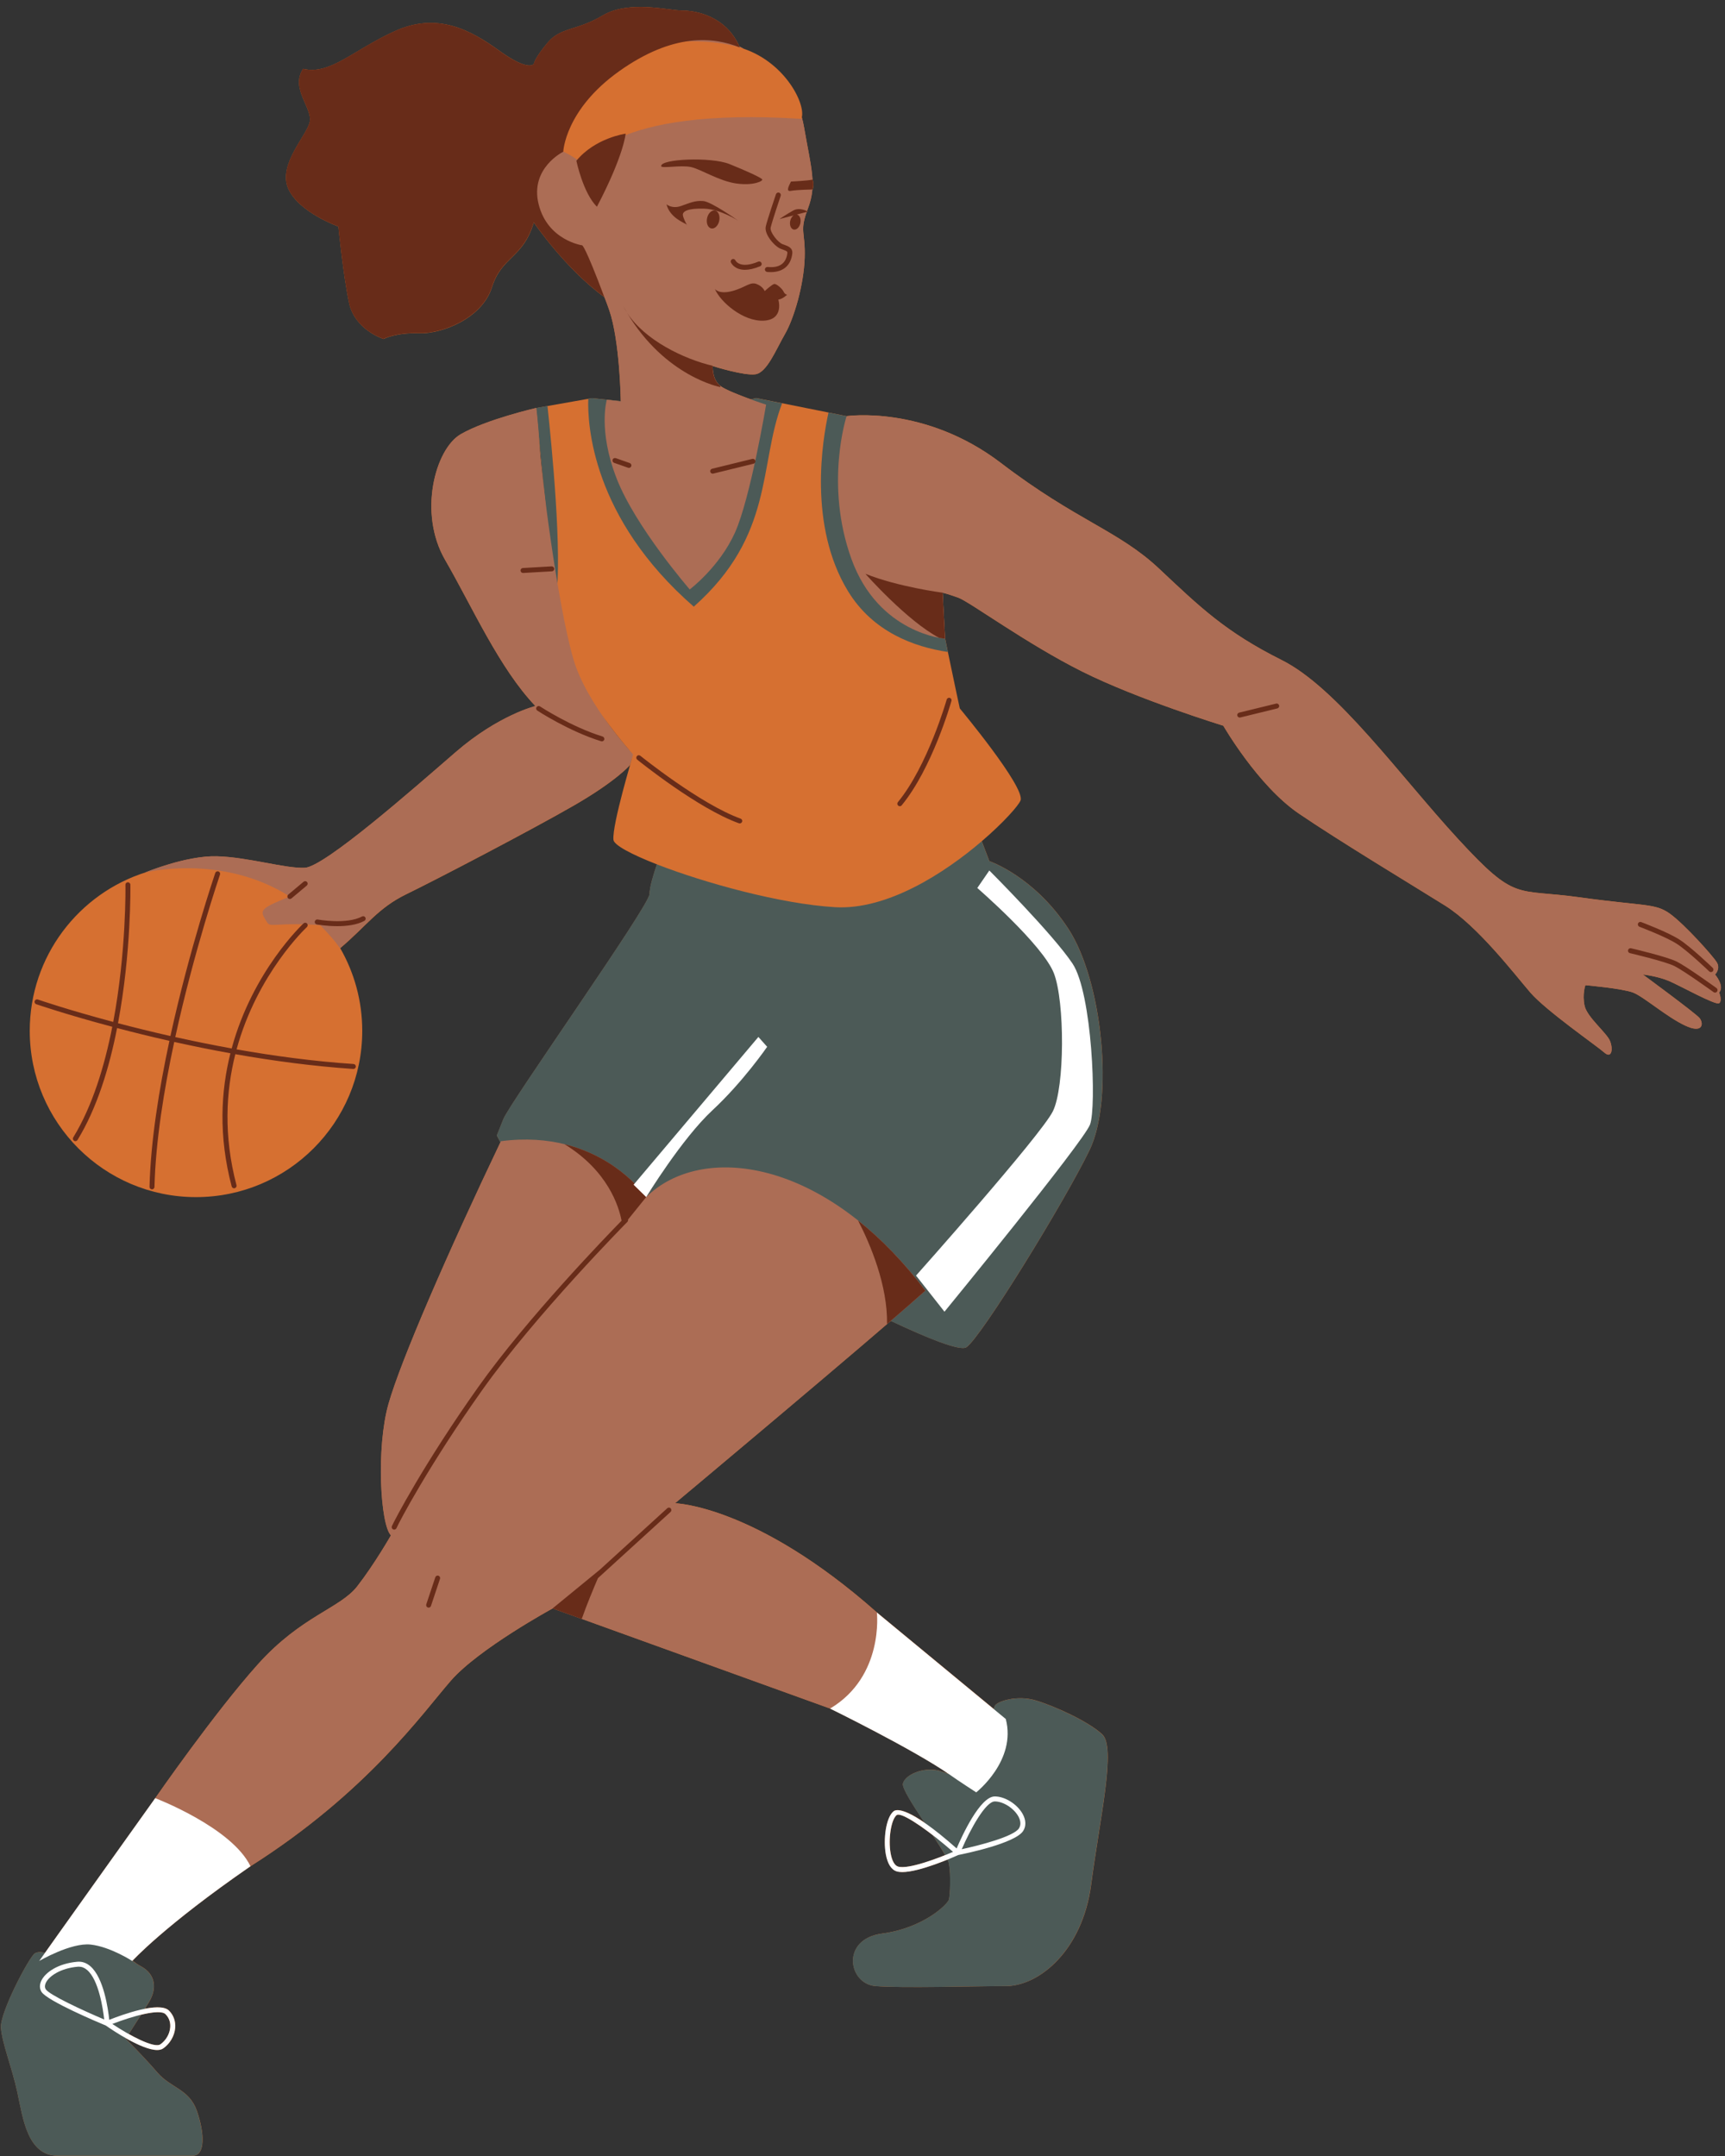
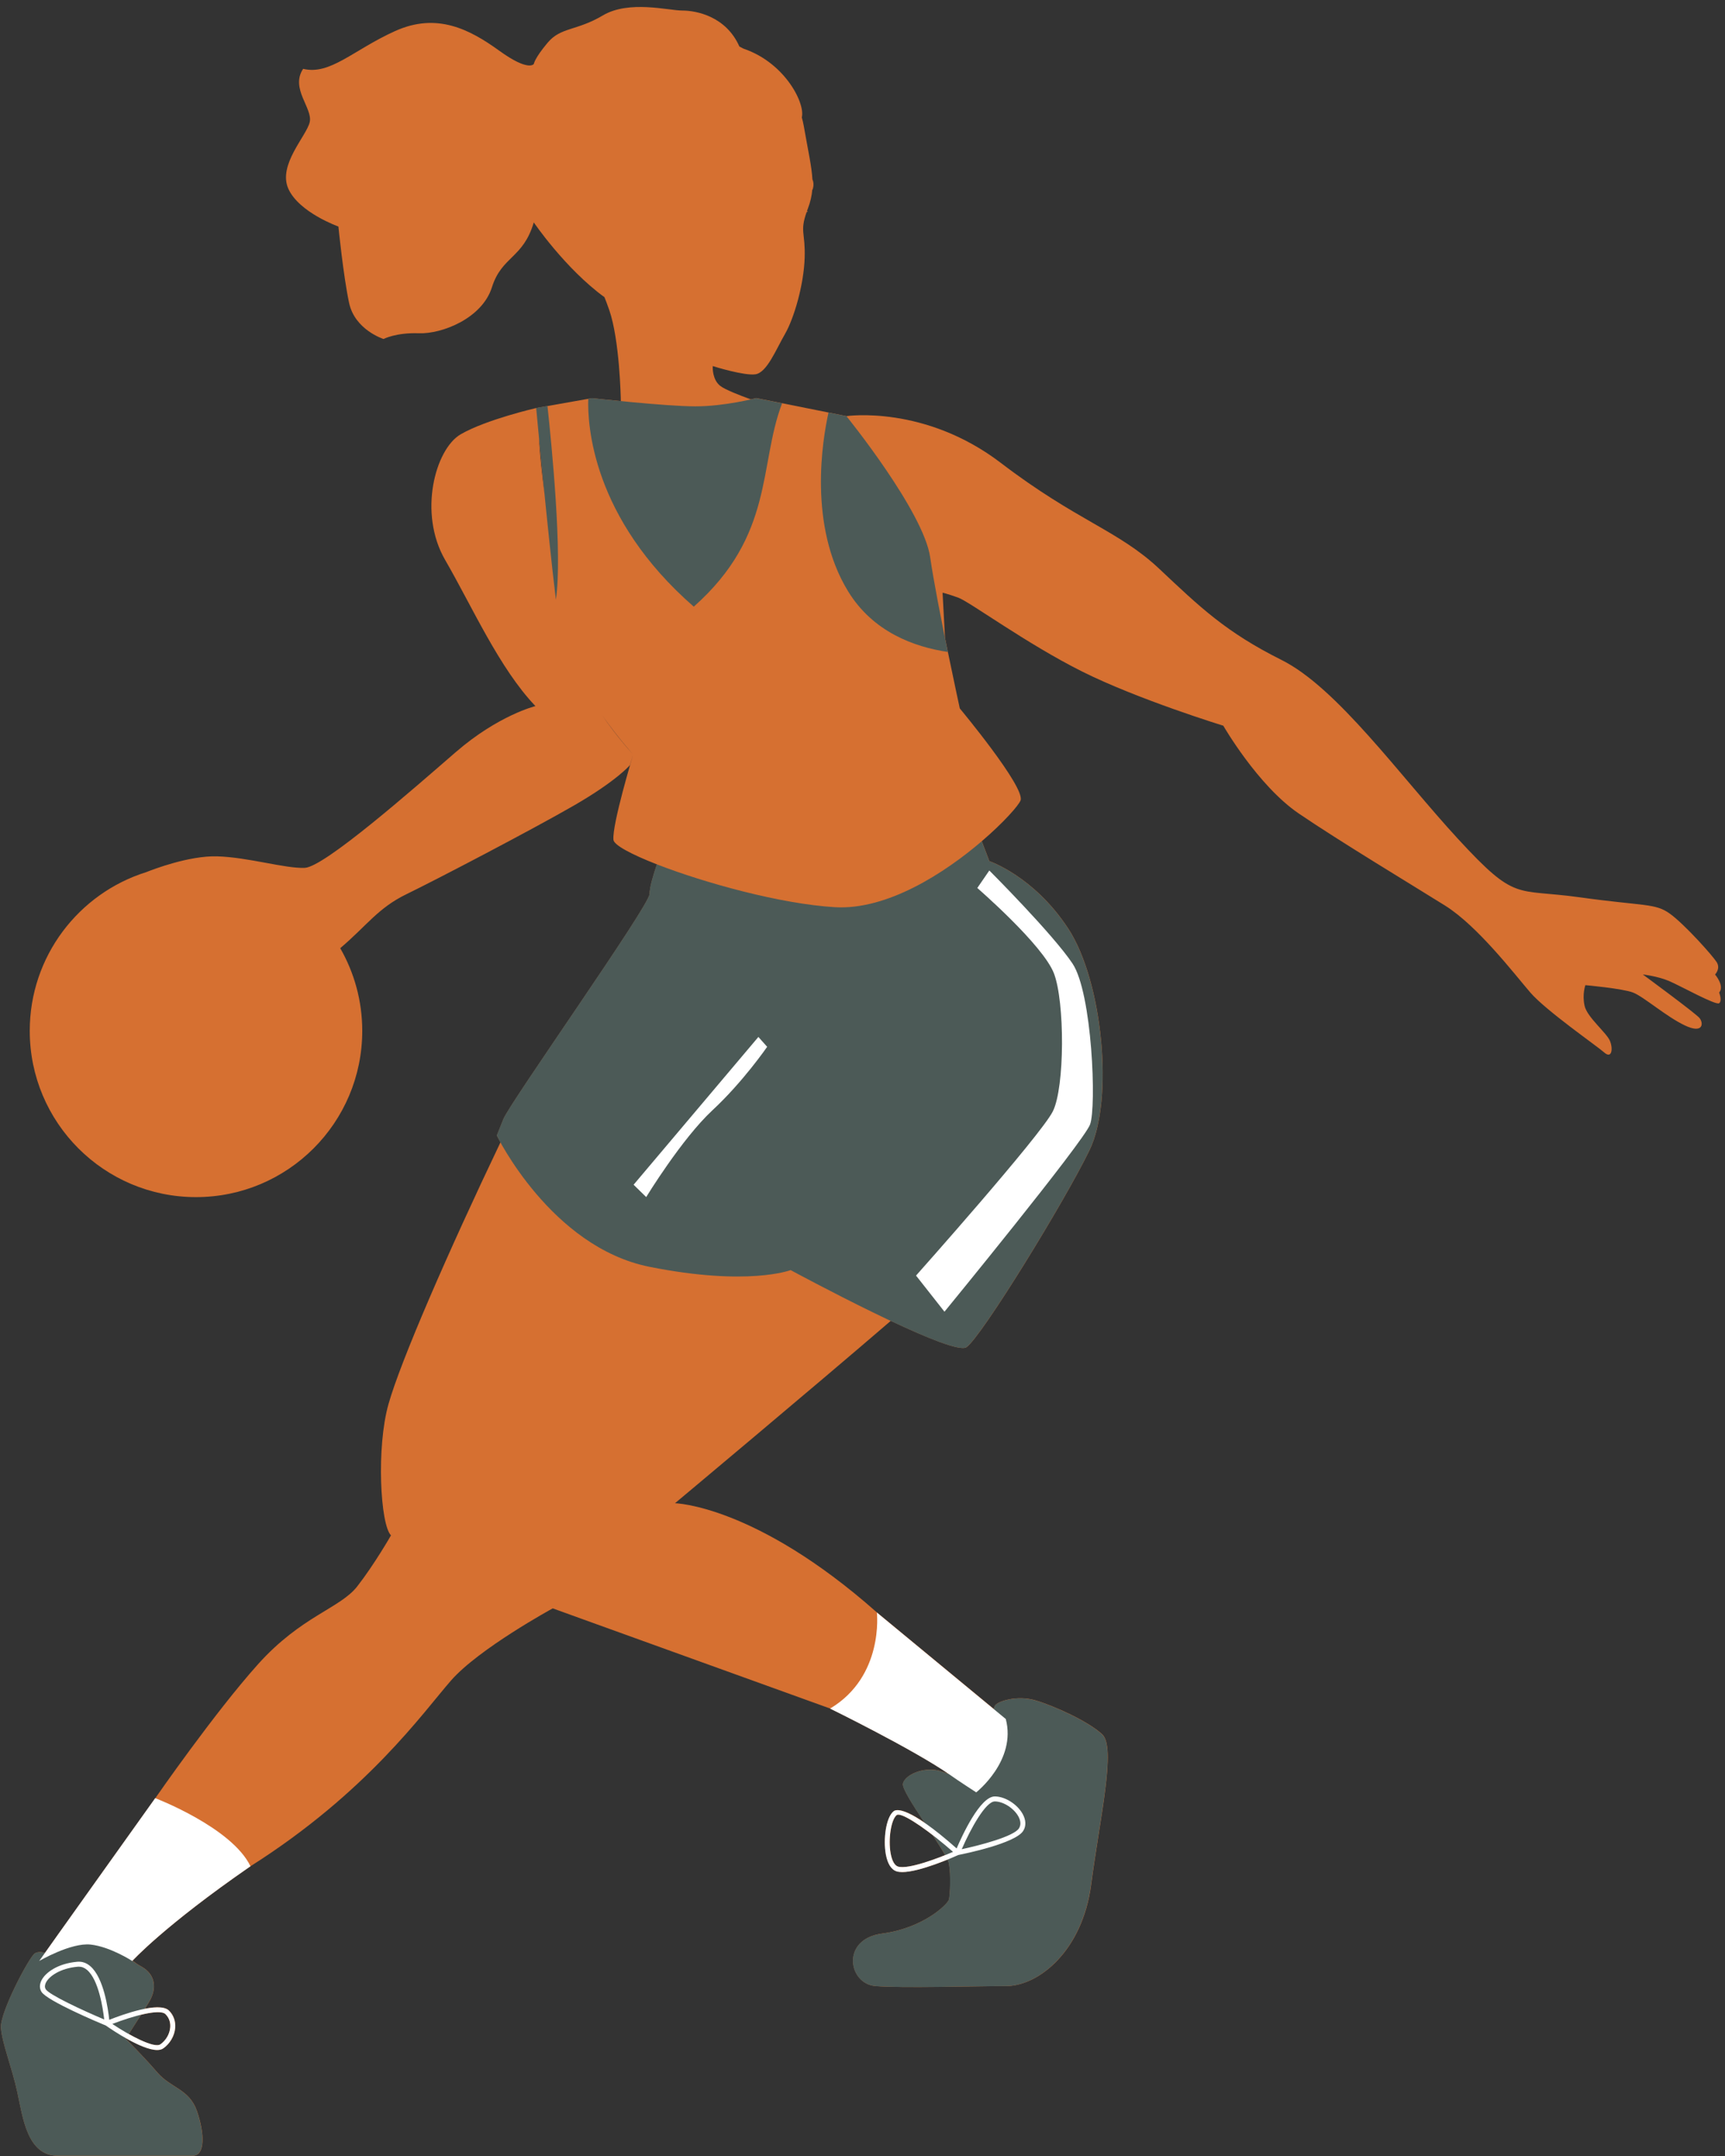
<svg xmlns="http://www.w3.org/2000/svg" height="496.5" preserveAspectRatio="xMidYMid meet" version="1.0" viewBox="-0.2 -1.6 397.3 496.5" width="397.3" zoomAndPan="magnify">
  <rect x="-0.2" y="-1.6" width="397.3" height="496.5" fill="#333333" stroke="none" />
  <g id="change1_1">
    <path d="M394.81,222.8c0,0,1.32-1.32,0.38-2.84c-0.95-1.51-7.37-8.7-10.78-11.16c-3.4-2.46-5.86-1.7-20.8-3.78 c-14.94-2.08-14.56,1.13-27.98-13.42c-13.42-14.56-27.8-34.79-40.65-41.22c-12.86-6.43-18.72-12.1-28.17-20.99 c-9.45-8.89-18.91-10.97-36.49-24.39c-17.58-13.42-35.55-10.78-35.55-10.78l-20.8-4.16c0,0-0.46,0.12-1.24,0.3 c-2.64-0.95-5.99-2.26-7.08-3.13c-0.02-0.01-0.03-0.03-0.05-0.04c-1.72-1.43-1.67-4.11-1.65-4.46c0-0.02,0-0.04,0-0.04 s0.03,0.01,0.05,0.02l0,0c0.51,0.16,7.24,2.24,9.78,1.88c2.65-0.38,4.73-5.67,6.81-9.27c2.08-3.59,4.35-11.34,4.54-17.58 c0.18-5.9-1.16-5.89,0.45-10.51c0.18-0.05,0.3-0.08,0.3-0.08s-0.09-0.05-0.23-0.12c0.07-0.21,0.14-0.41,0.23-0.63 c0.58-1.54,0.89-2.93,1.01-4.35c0.04,0,0.07,0,0.07,0s0.44-1.13,0-2.27c-0.01,0-0.03,0-0.04,0.01c-0.16-3.07-1-6.65-1.98-12.3 c-0.12-0.69-0.28-1.37-0.47-2.05c0.86-3.39-4.22-13.18-14.27-16.1c0.33,0.1,0.64,0.22,0.97,0.33c-0.35-0.2-0.72-0.38-1.08-0.57 c-3.08-6.97-9.95-8.27-13.12-8.27c-3.21,0-12.29-2.46-18.34,1.13c-6.05,3.59-9.64,2.65-12.67,6.24c-3.03,3.59-3.21,4.92-3.21,4.92 s-1.13,1.89-7.94-3.03c-6.81-4.92-14.37-8.89-24.01-4.54c-9.64,4.35-14.94,10.21-21.18,8.7c-3.03,4.54,2.27,9.08,1.51,12.29 c-0.76,3.21-7.37,9.83-4.92,15.32c2.46,5.48,11.53,8.7,11.53,8.7s1.13,11.34,2.46,17.58s7.94,8.32,7.94,8.32s2.84-1.51,8.13-1.32 c5.29,0.19,14.56-3.4,16.83-10.59c2.27-7.19,7.19-6.62,9.64-14.94c0,0,7.19,10.59,16.26,17.21c-0.07-0.18-0.13-0.36-0.2-0.54 c0.44,1.08,0.89,2.26,1.34,3.56c2.36,6.9,2.63,19.89,2.65,20.92c-3.8-0.37-6.62-0.68-6.62-0.68l-0.86,0.15l0,0l-12,2.12 c0,0-11.53,2.65-17.4,6.05s-9.83,18.15-3.59,28.93s12.48,24.96,20.8,33.66c0,0-8.51,2.08-18.34,10.59 c-9.83,8.51-30.25,26.47-34.79,26.66c-4.54,0.19-13.05-2.46-20.23-2.65c-6.39-0.17-14.56,2.95-16.29,3.64 c-15.54,4.87-26.82,19.39-26.82,36.54c0,21.15,17.14,38.29,38.29,38.29c21.15,0,38.29-17.14,38.29-38.29 c0-6.93-1.85-13.42-5.07-19.03c6.21-5.28,8.68-9.24,15.28-12.45c6.62-3.21,28.74-14.75,38.57-20.42s12.86-9.27,12.86-9.27 l0.76-2.46c0,0-3.58-3.83-7.19-9.1c3.78,5.35,7.19,9.1,7.19,9.1s-4.92,16.26-4.54,19.66c0.13,1.2,4.1,3.33,10.02,5.64c0,0,0,0,0,0 c-0.76,2.21-1.7,5.27-1.7,6.84c0,2.65-32.14,48.03-33.66,51.81c-1.51,3.78-1.51,3.78-1.51,3.78s0.28,0.58,0.83,1.57 c-12.06,25.25-22.96,50.27-25.79,60.26c-2.84,10.02-1.89,27.8,0.57,30.25c0,0-3.78,6.62-7.75,11.72 c-3.97,5.11-12.86,6.81-22.88,17.96c-10.02,11.16-23.64,30.82-23.64,30.82s-20.02,28.05-25.41,35.64c-0.69-0.2-1.62-0.32-2.33,0.1 c-1.26,0.76-8.07,13.61-7.82,17.14c0.25,3.53,2.52,9.08,3.78,14.87c1.26,5.8,2.27,14.62,9.33,14.62c7.06,0,27.98,0,31.01,0 s2.77-5.29,1.01-10.34c-1.76-5.04-6.05-5.29-9.08-8.82c-3.03-3.53-7.31-7.82-7.31-7.82s0.03-0.04,0.07-0.1 c2.45,1.39,5.27,2.71,7.18,2.71c0.56,0,1.04-0.11,1.4-0.37c1.54-1.07,2.59-2.87,2.75-4.69c0.13-1.53-0.37-2.95-1.41-4 c-0.97-0.97-3.17-0.91-5.58-0.44c0.31-0.5,0.61-0.98,0.89-1.43c2.02-3.28,1.51-6.55-1.76-8.32c-0.7-0.38-1.35-0.83-1.97-1.31 c0.59-0.64,8.09-8.59,27.18-21.76c26.85-17.02,39.71-35.36,46.14-42.73c6.43-7.37,23.45-16.64,23.45-16.64l6.72,2.43l0,0 l57.19,20.64c0,0,18.69,9.16,27.21,14.98l-2.38-0.74c-3.53-0.76-7.56,1.01-8.07,3.03c-0.25,1.01,2.3,4.96,4.96,8.98 c-5.03-3.45-6.63-2.97-7.07-2.63c-1.79,1.39-2.45,6.49-1.81,9.94c0.4,2.18,1.26,3.54,2.5,3.92c0.36,0.11,0.79,0.16,1.28,0.16 c2.83,0,7.49-1.68,10.41-2.87c0.17,0.36,0.28,0.67,0.32,0.9c0.5,2.77,0.25,7.31,0,8.32c-0.25,1.01-5.8,6.55-15.38,7.82 s-7.82,11.6-1.51,12.1c6.3,0.5,22.44,0,30,0c7.56,0,17.65-8.07,19.66-23.45c2.02-15.38,5.8-31.51,2.52-34.54 c-3.28-3.03-11.09-6.55-15.38-7.82c-4.29-1.26-8.82,0.25-9.33,1.26c-0.05,0.1-0.15,0.35-0.28,0.71l-26.89-22.2 c-27.98-24.77-46.51-25.15-46.51-25.15s32.42-27.11,49.7-42c8.28,3.9,15.96,7.05,17.42,6.08c3.4-2.27,22.69-33.66,28.36-45.38 c5.67-11.72,3.03-38.95-4.92-51.05c-7.94-12.1-18.15-15.5-18.15-15.5l-1.75-4.59c5.1-4.37,8.51-8.27,8.93-9.4 c1.13-3.03-13.99-21.18-13.99-21.18s-1.27-5.83-2.75-13.01l0,0c-0.19-0.91-0.38-1.85-0.57-2.79c-0.01-0.03-0.01-0.06-0.02-0.08 c-0.02-0.12-0.05-0.25-0.07-0.37l-0.56-10.4c0,0,0.95,0.19,3.59,1.13c2.65,0.95,15.69,10.59,28.55,17.02 c12.86,6.43,32.52,12.48,32.52,12.48s7.94,13.8,17.4,20.23c9.45,6.43,26.09,16.45,33.66,21.18c7.56,4.73,16.07,15.88,19.66,20.04 c3.59,4.16,15.32,12.29,17.02,13.8c1.7,1.51,2.08-0.76,1.32-2.65c-0.76-1.89-5.29-5.48-5.86-8.13c-0.57-2.65,0.19-4.73,0.19-4.73 s8.51,0.76,10.97,1.7c2.46,0.95,7.56,5.48,11.91,7.56c4.35,2.08,4.35-0.57,3.4-1.7c-0.95-1.13-13.05-10.02-13.05-10.02 s3.4,0.38,6.05,1.51c2.65,1.13,10.78,5.67,11.53,5.11c0.76-0.57,0-2.46,0-2.46C397.08,225.45,394.81,222.8,394.81,222.8z M37.92,462.21c1.03,1.03,1.15,2.24,1.08,3.09c-0.13,1.49-1,2.97-2.26,3.86c-1,0.7-4.12-0.6-7.29-2.38 c0.68-1.05,1.77-2.74,2.84-4.44C34.91,461.7,37.19,461.47,37.92,462.21z M206.65,428.23c-0.79-0.24-1.4-1.32-1.71-3.03 c-0.6-3.3,0.11-7.83,1.39-8.83c0.09-0.07,0.22-0.1,0.38-0.1c1.22,0,4.37,1.98,7.88,4.68c1.15,1.75,2.2,3.38,2.89,4.64 C213.86,427.03,208.6,428.82,206.65,428.23z M171.26,203.75c-0.21-0.05-0.41-0.1-0.62-0.16 C170.84,203.64,171.05,203.7,171.26,203.75z M176.34,204.94c0.2,0.04,0.4,0.08,0.6,0.13C176.74,205.02,176.54,204.98,176.34,204.94 z M178.85,205.46c0.26,0.05,0.52,0.1,0.77,0.15C179.37,205.56,179.11,205.51,178.85,205.46z M181.5,205.96 c0.21,0.04,0.42,0.08,0.62,0.11C181.91,206.04,181.7,206,181.5,205.96z M184.52,206.47c0.15,0.02,0.3,0.04,0.46,0.07 C184.83,206.51,184.68,206.49,184.52,206.47z M186.88,206.79c0.25,0.03,0.5,0.06,0.74,0.09 C187.37,206.85,187.13,206.83,186.88,206.79z M189.25,207.06c0.23,0.02,0.46,0.05,0.68,0.07 C189.71,207.11,189.48,207.09,189.25,207.06z M208.32,203.68c-0.21,0.1-0.43,0.19-0.64,0.28 C207.89,203.87,208.11,203.78,208.32,203.68z M218.74,197.67C218.74,197.67,218.74,197.67,218.74,197.67 C218.74,197.67,218.74,197.67,218.74,197.67z M216.91,198.9c-0.19,0.13-0.39,0.25-0.58,0.37 C216.52,199.14,216.72,199.02,216.91,198.9z M215,200.1c-0.22,0.14-0.45,0.27-0.67,0.41C214.55,200.37,214.78,200.24,215,200.1z M212.97,201.3c-0.21,0.12-0.41,0.24-0.62,0.35C212.55,201.53,212.76,201.41,212.97,201.3z M210.36,202.7c0,0-0.01,0-0.01,0.01 C210.35,202.71,210.35,202.71,210.36,202.7z M203.39,205.62c0.22-0.07,0.44-0.15,0.66-0.23 C203.83,205.47,203.61,205.55,203.39,205.62z M205.51,204.86c0.24-0.09,0.48-0.19,0.73-0.29 C205.99,204.67,205.75,204.77,205.51,204.86z M198.53,206.86c0.22-0.04,0.43-0.07,0.65-0.12 C198.97,206.78,198.75,206.82,198.53,206.86z M201.28,206.25C201.29,206.25,201.29,206.25,201.28,206.25 C201.29,206.25,201.29,206.25,201.28,206.25z M194.2,207.32c0.22-0.01,0.44-0.02,0.66-0.03 C194.64,207.3,194.42,207.32,194.2,207.32z M196.32,207.18c0.24-0.03,0.49-0.05,0.73-0.09 C196.81,207.12,196.57,207.15,196.32,207.18z M173.8,204.36c-0.07-0.02-0.15-0.04-0.22-0.05 C173.65,204.33,173.73,204.35,173.8,204.36z M124.05,100.36c0.02,0.16,0.03,0.32,0.05,0.49c0.03,0.29,0.06,0.58,0.08,0.88 c0.02,0.23,0.04,0.46,0.07,0.7c0.03,0.33,0.07,0.67,0.1,1.02c0.01,0.11,0.02,0.22,0.03,0.34c0.04,0.45,0.09,0.91,0.13,1.38 c0,0.01,0,0.02,0,0.03c0.2,2.05,0.42,4.26,0.65,6.55c0.01,0.08,0.02,0.15,0.02,0.23c0.01,0.12,0.02,0.23,0.04,0.35 c-0.64-5.17-1.06-9.32-1.18-11.29c-0.05-0.78-0.09-1.49-0.14-2.15c0.02,0.2,0.04,0.41,0.06,0.62 C123.99,99.78,124.02,100.07,124.05,100.36z M153.29,198.27c-0.06-0.02-0.12-0.04-0.18-0.07 C153.18,198.22,153.23,198.24,153.29,198.27z M168.6,203.06c-0.17-0.05-0.35-0.09-0.52-0.14 C168.25,202.97,168.43,203.02,168.6,203.06z M163.02,201.49c-0.1-0.03-0.19-0.06-0.29-0.09 C162.82,201.43,162.92,201.46,163.02,201.49z M160.54,200.73c-0.12-0.04-0.23-0.07-0.35-0.11 C160.31,200.65,160.42,200.69,160.54,200.73z M221.05,196c-0.18,0.13-0.36,0.27-0.54,0.4C220.69,196.27,220.87,196.14,221.05,196z M224.41,193.38c-0.16,0.13-0.32,0.26-0.49,0.39C224.09,193.64,224.25,193.51,224.41,193.38z M222.81,194.67 c-0.19,0.15-0.38,0.3-0.58,0.45C222.42,194.96,222.61,194.81,222.81,194.67z" fill="#D67031" />
  </g>
  <g id="change2_1">
    <path d="M181.9,290.87c0,0-9.83,3.78-32.52-0.76c-22.69-4.54-35.17-30.25-35.17-30.25s0,0,1.51-3.78 c1.51-3.78,33.66-49.16,33.66-51.81c0-1.58,0.94-4.63,1.7-6.84c10.93,4.26,28.52,9.13,41.03,9.87c12.05,0.71,25.29-7.89,33.8-15.18 l1.75,4.59c0,0,10.21,3.4,18.15,15.5c7.94,12.1,10.59,39.33,4.92,51.05c-5.67,11.72-24.96,43.11-28.36,45.38 C218.97,310.92,181.9,290.87,181.9,290.87z M159.59,138.1c18.59-16.5,14.91-32.57,20.34-46.83l-5.97-1.19c0,0-7.19,1.89-13.99,1.89 c-6.81,0-23.82-1.89-23.82-1.89l-0.86,0.15C135.09,96.05,136.1,117.62,159.59,138.1z M218.1,148.53 c-1.53-7.46-3.28-16.38-4.06-21.78c-1.51-10.59-19.29-32.52-19.29-32.52l-4.13-0.83c-1.38,6.2-4.74,26.04,4.51,41.16 C200.85,143.9,210.28,147.36,218.1,148.53z M125.89,91.88l-2.6,0.46c0,0,2.62,28.28,4.54,44.14 C129.38,126.15,126.83,100.56,125.89,91.88z M253.63,397.77c-3.28-3.03-11.09-6.55-15.38-7.82c-4.29-1.26-8.82,0.25-9.33,1.26 s-5.8,17.14-5.8,17.14l-7.31-2.27c-3.53-0.76-7.56,1.01-8.07,3.03c-0.5,2.02,10.08,15.63,10.59,18.4c0.5,2.77,0.25,7.31,0,8.32 c-0.25,1.01-5.8,6.55-15.38,7.82c-9.58,1.26-7.82,11.6-1.51,12.1c6.3,0.5,22.44,0,30,0c7.56,0,17.65-8.07,19.66-23.45 C253.13,416.93,256.91,400.79,253.63,397.77z M36.06,475.67c-3.03-3.53-7.31-7.82-7.31-7.82s3.28-5.04,5.29-8.32 c2.02-3.28,1.51-6.55-1.76-8.32c-3.28-1.76-5.29-5.04-10.34-6.05c-5.04-1.01-10.84,3.28-10.84,3.28s-2.02-1.01-3.28-0.25 c-1.26,0.76-8.07,13.61-7.82,17.14c0.25,3.53,2.52,9.08,3.78,14.87s2.27,14.62,9.33,14.62c7.06,0,27.98,0,31.01,0 c3.03,0,2.77-5.29,1.01-10.34C43.37,479.45,39.08,479.2,36.06,475.67z" fill="#4C5A57" />
  </g>
  <g id="change3_1">
-     <path d="M395.76,226.96c0,0,0.76,1.89,0,2.46c-0.76,0.57-8.89-3.97-11.53-5.11c-2.65-1.13-6.05-1.51-6.05-1.51 s12.1,8.89,13.05,10.02c0.95,1.13,0.95,3.78-3.4,1.7c-4.35-2.08-9.45-6.62-11.91-7.56c-2.46-0.95-10.97-1.7-10.97-1.7 s-0.76,2.08-0.19,4.73c0.57,2.65,5.11,6.24,5.86,8.13c0.76,1.89,0.38,4.16-1.32,2.65c-1.7-1.51-13.42-9.64-17.02-13.8 c-3.59-4.16-12.1-15.32-19.66-20.04c-7.56-4.73-24.2-14.75-33.66-21.18c-9.45-6.43-17.4-20.23-17.4-20.23s-19.66-6.05-32.52-12.48 c-12.86-6.43-25.9-16.07-28.55-17.02c-2.65-0.95-3.59-1.13-3.59-1.13l0.57,10.59c0,0-15.32-1.13-21.56-18.34 c-6.24-17.21-1.13-32.9-1.13-32.9s17.96-2.65,35.55,10.78c17.58,13.42,27.04,15.5,36.49,24.39c9.45,8.89,15.32,14.56,28.17,20.99 c12.86,6.43,27.23,26.66,40.65,41.22s13.05,11.35,27.98,13.42c14.94,2.08,17.4,1.32,20.8,3.78c3.4,2.46,9.83,9.64,10.78,11.16 c0.95,1.51-0.38,2.84-0.38,2.84S397.08,225.45,395.76,226.96z M66.56,204.84c-6.05,2.46-7,3.03-5.86,4.92 c1.13,1.89,0.57,1.7,4.73,1.51c4.16-0.19,8.13,0.19,8.13,0.19s3.03,3.03,4.54,5.29c6.24-5.29,8.7-9.27,15.32-12.48 c6.62-3.21,28.74-14.75,38.57-20.42c9.83-5.67,12.86-9.27,12.86-9.27l0.76-2.46c0,0-10.78-11.53-13.8-22.12 c-3.71-12.99-7.37-42.54-7.75-48.97c-0.38-6.43-0.76-8.7-0.76-8.7s-11.53,2.65-17.4,6.05c-5.86,3.4-9.83,18.15-3.59,28.93 c6.24,10.78,12.48,24.96,20.8,33.66c0,0-8.51,2.08-18.34,10.59c-9.83,8.51-30.25,26.47-34.79,26.66 c-4.54,0.19-13.05-2.46-20.23-2.65c-7.19-0.19-16.64,3.78-16.64,3.78S50.68,194.82,66.56,204.84z M148.63,274.05 c0,0-10.59-15.88-33.47-12.86c-12.1,25.34-23.07,50.49-25.9,60.51c-2.84,10.02-1.89,27.8,0.57,30.25c0,0-3.78,6.62-7.75,11.72 c-3.97,5.11-12.86,6.81-22.88,17.96c-10.02,11.16-23.64,30.82-23.64,30.82s15.32,7.37,21.93,15.69 c26.85-17.02,39.71-35.36,46.14-42.73c6.43-7.37,23.45-16.64,23.45-16.64l63.91,23.07c0,0,13.05-5.29,10.78-22.12 c-27.98-24.77-46.51-25.15-46.51-25.15s46.14-38.57,57.67-48.97C189.66,264.78,161.29,261.57,148.63,274.05z M135.01,58.87 c0,0,2.65,3.78,5.11,10.97s2.65,20.99,2.65,20.99l-3.21-0.38c0,0-2.08,7,2.27,18.15c4.35,11.16,16.83,25.53,16.83,25.53 s6.81-5.11,10.4-13.05c3.59-7.94,7.19-29.5,7.19-29.5s-8.7-2.84-10.59-4.35c-1.89-1.51-1.7-4.54-1.7-4.54s7.19,2.27,9.83,1.89 c2.65-0.38,4.73-5.67,6.81-9.27c2.08-3.59,4.35-11.34,4.54-17.58c0.19-6.24-1.32-5.86,0.76-11.35c2.08-5.48,0.76-9.08-0.95-18.91 c-0.12-0.69-0.28-1.37-0.47-2.05c-0.03,0.12-0.05,0.25-0.09,0.35c-44.62-2.84-49.92,10.59-49.92,10.59 c-3.4-2.46-4.92-3.03-4.92-3.03l-2.46-1.7c0,0,2.27-12.67,9.83-17.96c7.56-5.29,22.88-7.37,33.28-4.35 c0.33,0.1,0.64,0.22,0.97,0.33c-3.55-1.98-7.73-3.48-12.5-4.3c-15.32-2.65-36.49,17.21-35.55,35.36S135.01,58.87,135.01,58.87z" fill="#AC6D55" />
-   </g>
+     </g>
  <g id="change4_1">
-     <path d="M88.12,76.45c0,0-6.62-2.08-7.94-8.32s-2.46-17.58-2.46-17.58s-9.08-3.21-11.53-8.7 c-2.46-5.48,4.16-12.1,4.92-15.32c0.76-3.21-4.54-7.75-1.51-12.29c6.24,1.51,11.53-4.35,21.18-8.7c9.64-4.35,17.21-0.38,24.01,4.54 c6.81,4.92,7.94,3.03,7.94,3.03s0.19-1.32,3.21-4.92c3.03-3.59,6.62-2.65,12.67-6.24c6.05-3.59,15.13-1.13,18.34-1.13 s10.21,1.32,13.24,8.51c-6.05-2.46-15.32-3.4-27.8,5.48c-12.48,8.89-12.86,18.53-12.86,18.53s-7.75,3.78-5.67,12.1 c2.08,8.32,10.02,9.45,10.02,9.45s0.57-0.19,5.11,11.91c-9.08-6.62-16.26-17.21-16.26-17.21c-2.46,8.32-7.37,7.75-9.64,14.94 c-2.27,7.19-11.53,10.78-16.83,10.59C90.96,74.94,88.12,76.45,88.12,76.45z M132.55,35.42c0,0,1.51,7.37,4.73,10.59 c6.24-11.91,6.62-16.83,6.62-16.83S136.9,30.13,132.55,35.42z M158.08,50.23c-0.01-0.03-0.05-0.07-0.11-0.11 C158.06,50.28,158.11,50.34,158.08,50.23z M161.74,44.69c-1.89-0.13-2.9,0.38-5.04,1.13c-2.14,0.76-3.4-0.38-3.4-0.38 c0.81,3.13,4.06,4.23,4.68,4.68c-0.25-0.41-0.81-1.52-0.9-2.16c-0.13-0.88,1.13-1.64,4.92-1.51c3.78,0.13,7.82,2.77,7.82,2.77 S163.63,44.81,161.74,44.69z M182.47,46.89c-1.58,0.88-3.15,1.95-3.15,1.95s2.02-0.5,2.96-0.76c0.08-0.02,0.19-0.05,0.29-0.08 c-0.35,0.25-0.65,0.71-0.77,1.28c-0.2,0.95,0.15,1.84,0.8,1.98c0.65,0.14,1.34-0.52,1.54-1.48c0.2-0.95-0.15-1.84-0.8-1.98 c-0.01,0-0.01,0-0.02,0c1.13-0.3,2.55-0.67,2.55-0.67S184.05,46.01,182.47,46.89z M165.45,49.24c0.24-1.14-0.19-2.2-0.96-2.36 s-1.6,0.62-1.84,1.76c-0.24,1.14,0.19,2.2,0.96,2.36C164.39,51.17,165.21,50.38,165.45,49.24z M180.34,54.73l-0.31-0.11 c-1.01-0.37-2.96-2.73-2.73-3.82c0.31-1.4,2.29-7.25,2.31-7.31c0.1-0.3-0.06-0.62-0.36-0.73c-0.3-0.1-0.62,0.06-0.73,0.36 c-0.08,0.24-2.03,5.97-2.35,7.44c-0.4,1.85,2.13,4.65,3.45,5.13l0.32,0.12c1.16,0.42,1.25,0.52,1.2,0.91 c-0.3,2.36-1.83,3.43-4.54,3.16c-0.3-0.03-0.59,0.2-0.63,0.51c-0.03,0.31,0.2,0.59,0.51,0.63c0.3,0.03,0.58,0.04,0.86,0.04 c2.81,0,4.59-1.5,4.93-4.2C182.45,55.49,181.38,55.1,180.34,54.73z M171.38,60.53c0.91,0,2.06-0.22,3.5-0.82 c0.29-0.12,0.43-0.46,0.31-0.75c-0.12-0.29-0.46-0.43-0.75-0.31c-4.2,1.75-5.2-0.18-5.25-0.28c-0.13-0.29-0.47-0.41-0.75-0.29 c-0.29,0.13-0.42,0.47-0.29,0.75C168.19,58.94,168.92,60.53,171.38,60.53z M180.27,65.55c-0.32-0.69-1.64-1.83-2.14-1.76 s-2.21,1.64-2.21,1.64s-0.38-1.07-1.89-1.64c-1.51-0.57-2.52,0.82-5.61,1.64c-3.09,0.82-3.97-0.5-3.97-0.5 c1.26,3.03,6.55,7.56,11.28,7.31c4.73-0.25,3.34-4.85,3.34-4.85c1.01-0.13,2.02-1.13,2.02-1.13S180.58,66.24,180.27,65.55z M152.09,36.68c0.1,0.56,4.6-0.32,6.87,0.19c2.27,0.5,6.43,3.21,10.4,3.78s6.24-0.57,5.99-0.95c-0.25-0.38-3.34-1.83-7.56-3.53 C163.56,34.48,151.78,34.98,152.09,36.68z M181.97,40.21c-0.38,0.82-1.32,2.4,0,2.14c1.32-0.25,4.98-0.32,4.98-0.32 s0.44-1.13,0-2.27C185.88,40.02,181.97,40.21,181.97,40.21z M144.22,70.42c-0.3-0.5-0.59-1-0.88-1.53 C143.6,69.41,143.9,69.92,144.22,70.42z M163.99,82.71l-0.02-0.07c-6.61-1.54-15.67-5.89-19.75-12.22 c8.84,14.78,21.54,17.13,21.54,17.13l-0.12-0.32c-1.89-1.51-1.7-4.54-1.7-4.54S163.97,82.7,163.99,82.71z M216.1,145.27 c0.85,0.16,1.36,0.2,1.36,0.2l-0.57-10.59c0,0-10.21-1.32-17.77-4.35C199.11,130.53,208.74,141.41,216.1,145.27z M197.43,279.45 c2.86,5.56,6.82,14.92,6.67,23.85c3.71-3.19,6.8-5.88,8.82-7.7C207.92,288.98,202.69,283.64,197.43,279.45z M293.71,160.42 l-8.51,2.08c-0.31,0.08-0.5,0.39-0.42,0.69c0.06,0.26,0.3,0.44,0.56,0.44c0.04,0,0.09-0.01,0.14-0.02l8.51-2.08 c0.31-0.08,0.5-0.39,0.42-0.69C294.32,160.53,294.02,160.34,293.71,160.42z M123.54,162.02c0.07,0.05,7.34,4.8,14.71,7.07 c0.06,0.02,0.11,0.03,0.17,0.03c0.24,0,0.47-0.16,0.55-0.4c0.09-0.3-0.08-0.62-0.38-0.72c-7.21-2.22-14.34-6.88-14.41-6.93 c-0.26-0.17-0.62-0.1-0.79,0.16C123.2,161.49,123.28,161.85,123.54,162.02z M127.45,129.36c-0.02-0.32-0.31-0.56-0.6-0.54 l-6.62,0.38c-0.32,0.02-0.56,0.29-0.54,0.6c0.02,0.3,0.27,0.54,0.57,0.54c0.01,0,0.02,0,0.03,0l6.62-0.38 C127.23,129.95,127.47,129.68,127.45,129.36z M218.55,159.1c-0.31-0.09-0.62,0.09-0.71,0.39c-0.04,0.15-4.39,15.3-11.24,23.62 c-0.2,0.24-0.17,0.6,0.08,0.81c0.11,0.09,0.23,0.13,0.36,0.13c0.17,0,0.33-0.07,0.44-0.21c6.99-8.5,11.28-23.4,11.45-24.03 C219.04,159.5,218.86,159.19,218.55,159.1z M170.38,186.91c-9.25-3.33-22.95-14.36-23.09-14.47c-0.25-0.2-0.61-0.16-0.81,0.08 c-0.2,0.25-0.16,0.61,0.09,0.81c0.57,0.46,13.99,11.26,23.42,14.65c0.06,0.02,0.13,0.03,0.19,0.03c0.23,0,0.46-0.15,0.54-0.38 C170.83,187.34,170.67,187.01,170.38,186.91z M173.07,104.07l-9.26,2.27c-0.31,0.08-0.49,0.39-0.42,0.69 c0.06,0.26,0.3,0.44,0.56,0.44c0.04,0,0.09-0.01,0.14-0.02l9.27-2.27c0.31-0.08,0.5-0.39,0.42-0.69 C173.69,104.19,173.38,104,173.07,104.07z M141.25,104.98l3.21,1.13c0.06,0.02,0.13,0.03,0.19,0.03c0.24,0,0.46-0.15,0.54-0.38 c0.11-0.3-0.05-0.63-0.35-0.73l-3.21-1.13c-0.3-0.1-0.63,0.05-0.73,0.35C140.8,104.55,140.95,104.87,141.25,104.98z M144.45,279.23 l4.18-5.18c0,0-6.03-9.04-18.82-12.18c10.05,6.16,12.54,14.41,13.15,17.62c-3.36,3.43-21.73,22.42-32.99,38.28 c-12.49,17.6-19.37,30.8-19.91,32.06c-0.12,0.29,0.01,0.63,0.3,0.75c0.07,0.03,0.15,0.05,0.23,0.05c0.22,0,0.43-0.13,0.53-0.35 c0.53-1.24,7.36-14.32,19.79-31.85c12.31-17.35,33.2-38.48,33.41-38.69C144.44,279.6,144.49,279.41,144.45,279.23z M100.78,361.24 c-0.3-0.1-0.62,0.06-0.72,0.36l-2.08,6.24c-0.1,0.3,0.06,0.62,0.36,0.72c0.06,0.02,0.12,0.03,0.18,0.03c0.24,0,0.46-0.15,0.54-0.39 l2.08-6.24C101.24,361.66,101.08,361.34,100.78,361.24z M81.23,243.41c-9.24-0.62-18.4-1.86-26.94-3.37 c4.77-17.48,16.02-28,16.19-28.16c0.23-0.21,0.25-0.58,0.04-0.81c-0.21-0.24-0.58-0.25-0.81-0.04c-0.17,0.16-11.7,10.93-16.55,28.8 c-4.54-0.82-8.9-1.71-12.99-2.62c4.39-20.07,10.21-37.16,10.3-37.42c0.1-0.3-0.06-0.63-0.36-0.73c-0.3-0.1-0.63,0.06-0.73,0.36 c-0.09,0.27-5.92,17.4-10.33,37.55c-4.38-0.99-8.44-2-12.07-2.95c3.09-16.42,2.85-31.66,2.85-31.9c-0.01-0.32-0.28-0.53-0.58-0.56 c-0.32,0.01-0.57,0.27-0.56,0.58c0.01,0.24,0.24,15.33-2.81,31.58c-10.51-2.8-17.2-5.1-17.36-5.16c-0.3-0.11-0.63,0.05-0.73,0.35 c-0.1,0.3,0.05,0.63,0.35,0.73c0.15,0.05,6.92,2.38,17.52,5.2c-1.77,9.01-4.57,18.27-8.99,25.47c-0.17,0.27-0.08,0.62,0.19,0.79 c0.09,0.06,0.2,0.08,0.3,0.08c0.19,0,0.38-0.1,0.49-0.27c4.49-7.31,7.33-16.68,9.12-25.78c3.63,0.96,7.68,1.96,12.05,2.95 c-2.39,11.13-4.32,23.1-4.58,33.61c-0.01,0.32,0.24,0.58,0.56,0.59c0.01,0,0.01,0,0.01,0c0.31,0,0.56-0.25,0.57-0.56 c0.26-10.44,2.17-22.33,4.55-33.39c4.08,0.91,8.42,1.79,12.94,2.61c-2.2,8.73-2.77,19.07,0.29,30.66c0.07,0.26,0.3,0.43,0.55,0.43 c0.05,0,0.1-0.01,0.15-0.02c0.31-0.08,0.49-0.39,0.41-0.7c-3.01-11.41-2.43-21.58-0.27-30.16c8.61,1.52,17.84,2.77,27.15,3.4 c0.01,0,0.03,0,0.04,0c0.3,0,0.55-0.23,0.57-0.53C81.78,243.71,81.54,243.43,81.23,243.41z M66.93,205.28l3.53-2.96 c0.24-0.2,0.27-0.56,0.07-0.81c-0.2-0.24-0.56-0.27-0.81-0.07l-3.53,2.96c-0.24,0.2-0.27,0.56-0.07,0.81 c0.11,0.14,0.28,0.2,0.44,0.2C66.69,205.41,66.82,205.37,66.93,205.28z M83.19,209.44c-3.56,1.9-10.15,0.71-10.22,0.7 c-0.31-0.06-0.61,0.15-0.67,0.46c-0.06,0.31,0.15,0.61,0.46,0.67c0.16,0.03,2.22,0.4,4.71,0.4c2.09,0,4.47-0.26,6.25-1.22 c0.28-0.15,0.38-0.5,0.24-0.77C83.81,209.4,83.47,209.29,83.19,209.44z M153.48,345.71l-15.54,14.16l-10.88,8.91l6.72,2.43 c1.13-3.23,2.7-6.99,3.73-9.4l16.73-15.25c0.23-0.21,0.25-0.57,0.04-0.81C154.08,345.51,153.72,345.49,153.48,345.71z M395.15,225.93c-0.28-0.2-6.87-4.96-9.16-6.1c-2.3-1.15-10.19-2.99-10.53-3.07c-0.31-0.07-0.62,0.12-0.69,0.43 c-0.07,0.31,0.12,0.62,0.43,0.69c0.08,0.02,8.09,1.89,10.27,2.98c2.2,1.1,8.93,5.95,9,6c0.1,0.07,0.22,0.11,0.34,0.11 c0.18,0,0.35-0.08,0.46-0.24C395.46,226.48,395.4,226.12,395.15,225.93z M377.4,211.81c0.06,0.02,6.02,2.27,8.59,3.92 c2.57,1.65,7.43,6.31,7.48,6.36c0.11,0.11,0.25,0.16,0.4,0.16c0.15,0,0.3-0.06,0.41-0.18c0.22-0.23,0.21-0.59-0.02-0.81 c-0.2-0.19-4.99-4.79-7.65-6.5c-2.67-1.72-8.56-3.93-8.81-4.03c-0.29-0.11-0.63,0.04-0.74,0.33 C376.96,211.37,377.11,211.7,377.4,211.81z" fill="#682C19" />
-   </g>
+     </g>
  <g id="change5_1">
    <path d="M57.49,428.15c-19.92,13.74-27.23,21.81-27.23,21.81s-5.04-3.28-9.58-3.78c-4.54-0.5-11.85,3.78-11.85,3.78 c0.5-0.76,26.72-37.5,26.72-37.5S53.2,419.2,57.49,428.15z M224.64,411.13c0,0,9.33-7.31,6.81-16.89l-29.69-24.52 c0,0,1.7,14.69-10.78,22.12c0,0,19.29,9.45,27.61,15.25C220.35,408.36,224.64,411.13,224.64,411.13z M235.35,416.12 c0.77,1.41,0.81,2.79,0.11,3.89c-1.82,2.86-13.38,5.23-14.93,5.54c-1.17,0.53-8.9,3.94-12.93,3.94c-0.49,0-0.92-0.05-1.28-0.16 c-1.24-0.38-2.1-1.74-2.5-3.92c-0.63-3.45,0.02-8.54,1.81-9.94c0.61-0.47,3.44-1.22,14.5,8.57c1.23-2.87,5.39-11.97,8.79-11.97 C231.28,412.07,234.1,413.85,235.35,416.12z M219.3,424.83c-5.07-4.46-10.83-8.57-12.6-8.57c-0.16,0-0.29,0.03-0.38,0.1 c-1.28,1-1.99,5.53-1.39,8.83c0.31,1.71,0.92,2.79,1.71,3.03C208.96,428.93,215.94,426.29,219.3,424.83z M234.35,416.67 c-1.05-1.9-3.48-3.45-5.42-3.45c-2.13,0-5.62,6.38-7.62,11c4.05-0.87,11.97-2.9,13.19-4.82 C235.09,418.45,234.74,417.39,234.35,416.67z M38.73,461.4c1.04,1.04,1.54,2.46,1.41,4c-0.16,1.82-1.21,3.62-2.75,4.69 c-0.37,0.26-0.84,0.37-1.4,0.37c-3.53,0-10.21-4.51-11.81-5.63c-1.56-0.65-13.53-5.67-14.83-7.77c-0.47-0.76-0.47-1.69,0-2.63 c0.93-1.86,3.84-3.91,8.25-4.29c1.09-0.1,2.09,0.24,2.99,1.01c3.13,2.67,4.12,9.96,4.37,12.36 C27.96,462.32,36.53,459.2,38.73,461.4z M23.8,463.43c-0.28-2.47-1.25-9.11-3.95-11.41c-0.59-0.5-1.21-0.75-1.89-0.75 c-0.08,0-0.17,0-0.25,0.01c-3.95,0.34-6.57,2.14-7.33,3.66c-0.2,0.4-0.37,1-0.05,1.52C11.12,457.74,18.67,461.26,23.8,463.43z M37.92,462.21c-1.35-1.35-7.85,0.54-12.25,2.25c4.04,2.7,9.66,5.67,11.07,4.69c1.27-0.89,2.13-2.36,2.26-3.86 C39.08,464.45,38.95,463.24,37.92,462.21z M145.73,271.21l2.9,2.84c0,0,8.19-13.42,15.25-19.98c7.06-6.55,12.61-14.62,12.61-14.62 l-2.02-2.27L145.73,271.21z M246.82,220.28c-4.54-6.81-19.16-21.43-19.16-21.43l-2.77,4.03c0,0,15.13,13.11,17.65,19.66 c2.52,6.55,2.52,26.22-0.25,31.77c-2.77,5.55-31.51,37.82-31.51,37.82l6.55,8.32c0,0,32.02-39.08,33.53-43.11 C252.37,253.31,251.36,227.09,246.82,220.28z" fill="#FFF" />
  </g>
</svg>